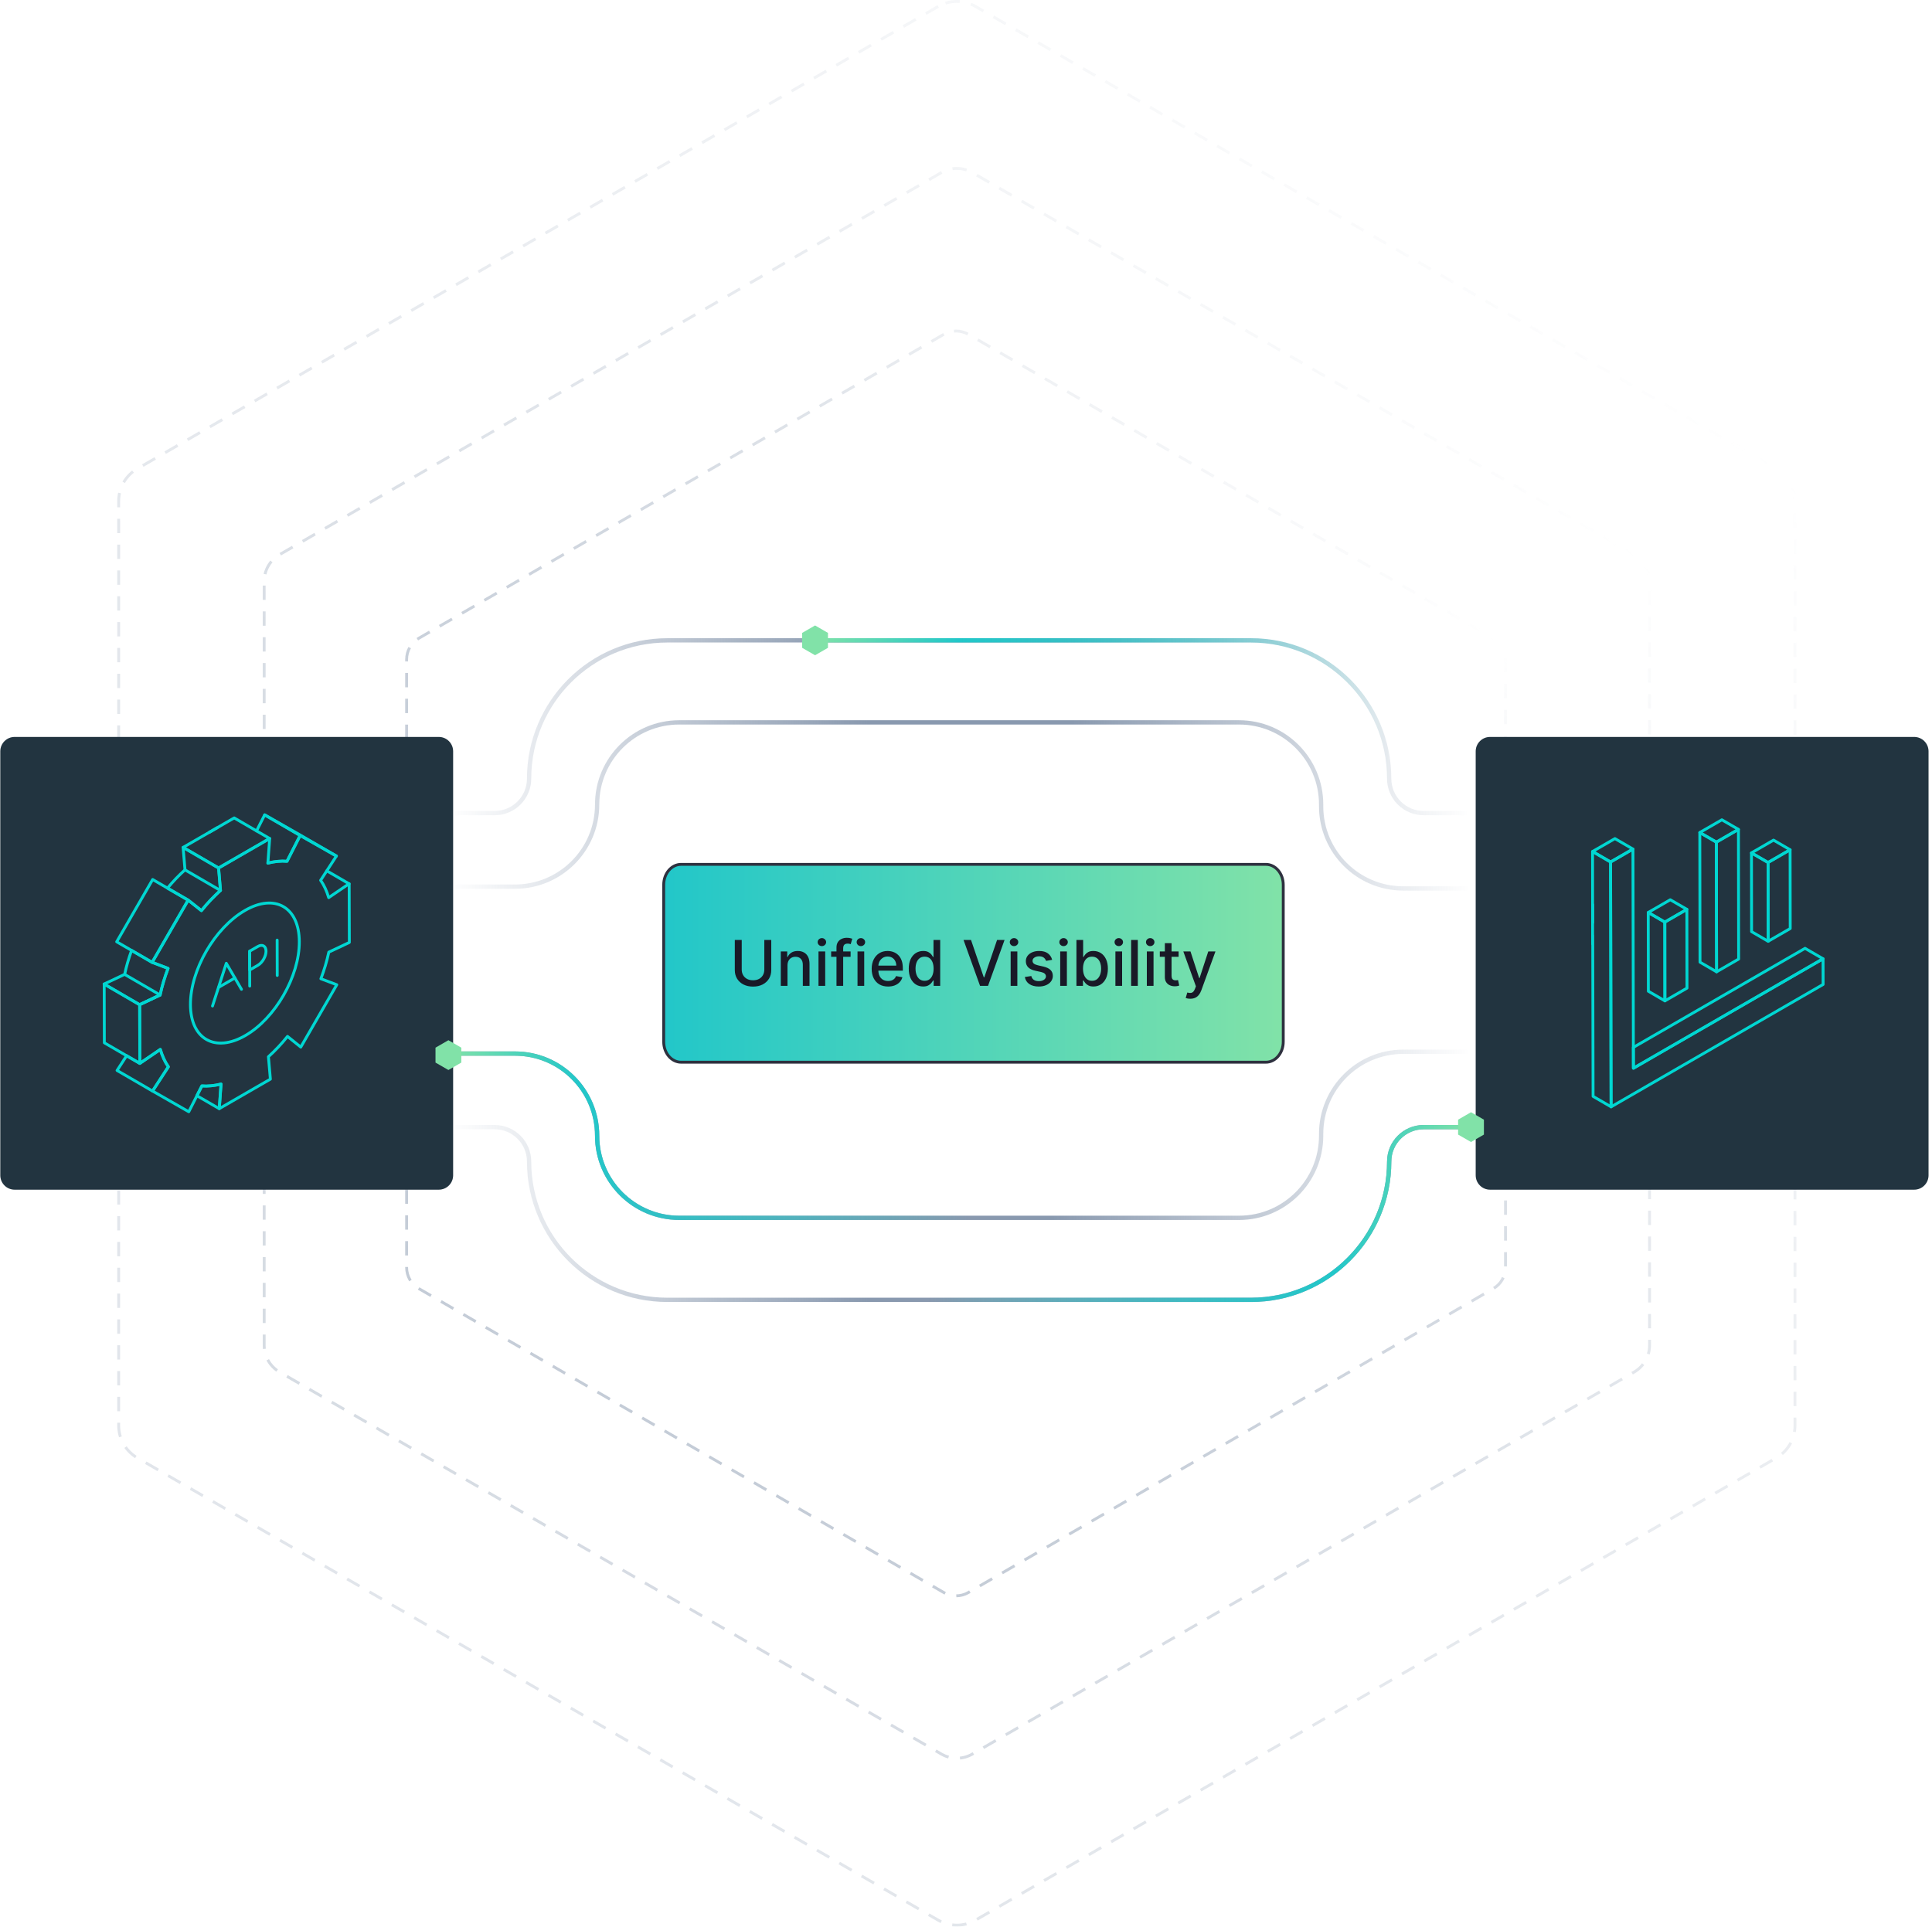
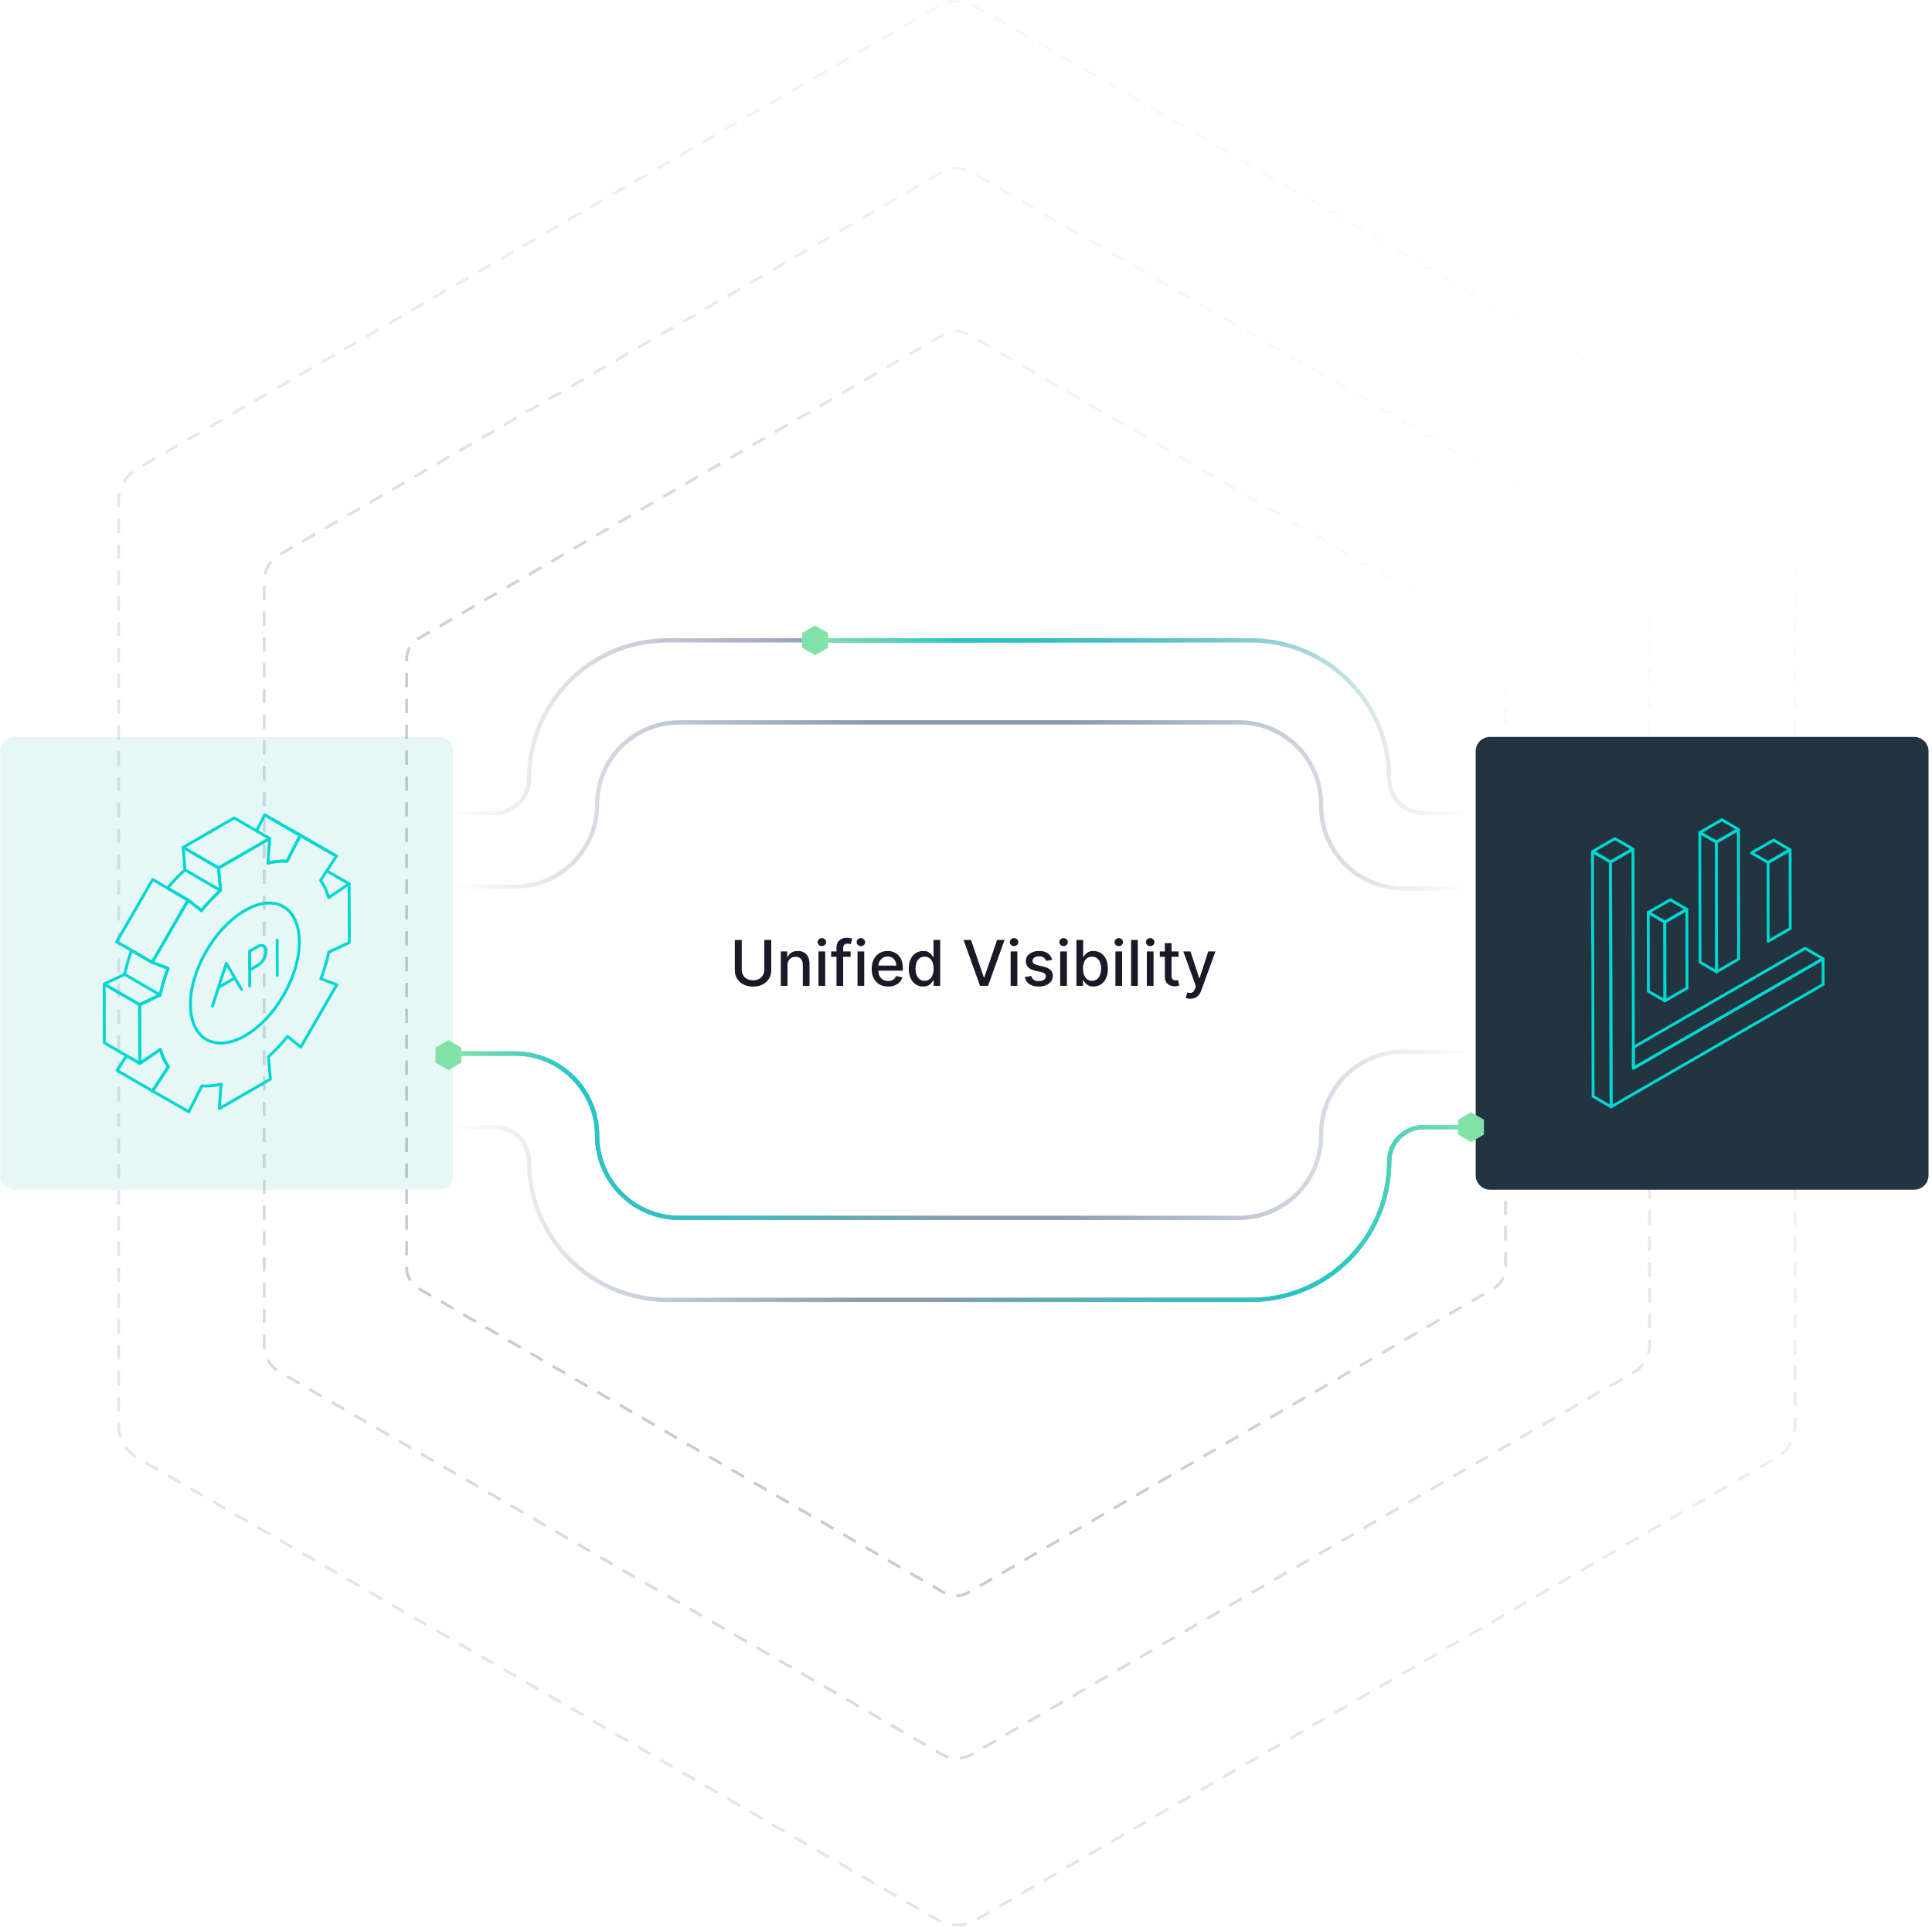
<svg xmlns="http://www.w3.org/2000/svg" width="451" height="450" viewBox="0 0 451 450" fill="none">
  <g clip-path="url(#clip0_472_139)">
    <g opacity="0.5">
      <path d="M220.329 78.05L97.773 149.017C96.005 150.035 94.921 151.923 94.921 153.972V295.912C94.921 297.96 96.005 299.849 97.773 300.866L220.329 371.833C222.097 372.851 224.266 372.851 226.034 371.833L348.59 300.866C350.358 299.849 351.442 297.96 351.442 295.912V153.972C351.442 151.923 350.358 150.035 348.59 149.017L226.034 78.05C224.266 77.033 222.097 77.033 220.329 78.05Z" stroke="url(#paint0_linear_472_139)" stroke-width="0.67" stroke-miterlimit="10" stroke-dasharray="3.35 2.68" />
      <path opacity="0.7" d="M219.767 40.287L65.273 129.486C63.05 130.771 61.67 133.148 61.67 135.713V314.123C61.67 316.688 63.036 319.065 65.273 320.35L219.773 409.549C221.996 410.834 224.742 410.834 226.964 409.549L381.465 320.35C383.688 319.065 385.068 316.688 385.068 314.123V135.713C385.068 133.148 383.702 130.771 381.465 129.486L226.958 40.287C224.735 39.001 221.99 39.001 219.767 40.287Z" stroke="url(#paint1_linear_472_139)" stroke-width="0.67" stroke-miterlimit="10" stroke-dasharray="3.35 2.68" />
      <path opacity="0.5" d="M219.01 1.5L32.056 109.439C29.358 110.999 27.704 113.858 27.704 116.972V332.851C27.704 335.965 29.364 338.83 32.056 340.384L219.01 448.323C221.709 449.883 225.023 449.883 227.708 448.323L414.662 340.384C417.361 338.824 419.014 335.965 419.014 332.851V116.972C419.014 113.858 417.354 110.993 414.662 109.439L227.708 1.5C225.01 -0.06 221.695 -0.06 219.01 1.5Z" stroke="url(#paint2_linear_472_139)" stroke-width="0.67" stroke-miterlimit="10" stroke-dasharray="3.35 2.68" />
    </g>
-     <path d="M102.427 172.063H3.419C1.57 172.063 0.071 173.562 0.071 175.411V274.419C0.071 276.267 1.57 277.766 3.419 277.766H102.427C104.275 277.766 105.774 276.267 105.774 274.419V175.411C105.774 173.562 104.275 172.063 102.427 172.063Z" fill="#262735" />
    <path d="M446.841 172.063H347.834C345.985 172.063 344.486 173.562 344.486 175.411V274.419C344.486 276.267 345.985 277.766 347.834 277.766H446.841C448.69 277.766 450.189 276.267 450.189 274.419V175.411C450.189 173.562 448.69 172.063 446.841 172.063Z" fill="#262735" />
    <path opacity="0.1" d="M102.427 172.063H3.419C1.57 172.063 0.071 173.562 0.071 175.411V274.419C0.071 276.267 1.57 277.766 3.419 277.766H102.427C104.275 277.766 105.774 276.267 105.774 274.419V175.411C105.774 173.562 104.275 172.063 102.427 172.063Z" fill="#00ACA8" />
    <path opacity="0.1" d="M446.841 172.063H347.834C345.985 172.063 344.486 173.562 344.486 175.411V274.419C344.486 276.267 345.985 277.766 347.834 277.766H446.841C448.69 277.766 450.189 276.267 450.189 274.419V175.411C450.189 173.562 448.69 172.063 446.841 172.063Z" fill="#00ACA8" />
-     <path d="M51.594 253.113L51.179 258.851L45.956 255.824L47.121 253.541C48.507 253.662 50.014 253.494 51.587 253.113H51.594Z" stroke="#00D7D2" stroke-width="0.67" stroke-linecap="round" stroke-linejoin="round" />
    <path d="M81.489 206.351L76.287 203.325" stroke="#00D7D2" stroke-width="0.67" stroke-linecap="round" stroke-linejoin="round" />
    <path d="M39.294 249.075L35.605 254.74L27.329 249.932L29.558 246.497L32.639 248.285L37.419 245.024C37.874 246.571 38.497 247.944 39.294 249.082V249.075Z" stroke="#00D7D2" stroke-width="0.67" stroke-linecap="round" stroke-linejoin="round" />
    <path d="M70.067 195.062L61.784 190.255L70.247 195.062L78.523 199.876L70.067 195.062Z" stroke="#00D7D2" stroke-width="0.67" stroke-linecap="round" stroke-linejoin="round" />
    <path d="M59.883 194.004L61.784 190.255L70.073 195.062L66.993 201.095C65.594 200.975 64.101 201.122 62.527 201.524" stroke="#00D7D2" stroke-width="0.67" stroke-linecap="round" stroke-linejoin="round" />
    <path d="M43.927 210.168L43.646 210.67L35.517 224.697L27.242 219.89L35.638 205.347L39.1 207.362L43.927 210.168Z" stroke="#00D7D2" stroke-width="0.67" stroke-linecap="round" stroke-linejoin="round" />
    <path d="M51.46 207.911C51.065 208.266 50.663 208.634 50.295 209.016C49.511 209.752 48.775 210.549 48.065 211.359C47.724 211.774 47.369 212.203 47.02 212.625L43.92 210.161L39.1 207.355C40.365 205.822 41.738 204.389 43.184 203.09L42.742 197.841L51.018 202.648L51.46 207.898V207.911Z" stroke="#00D7D2" stroke-width="0.67" stroke-linecap="round" stroke-linejoin="round" />
    <path d="M32.638 248.286L24.356 243.472L24.323 229.766L32.598 234.58L32.638 248.286Z" stroke="#00D7D2" stroke-width="0.67" stroke-linecap="round" stroke-linejoin="round" />
    <path d="M39.233 226.11C38.437 228.158 37.821 230.241 37.372 232.303V232.316L32.591 234.573L24.302 229.752L29.096 227.496C29.491 225.634 30.04 223.766 30.717 221.905L35.511 224.69L39.227 226.103L39.233 226.11Z" stroke="#00D7D2" stroke-width="0.67" stroke-linecap="round" stroke-linejoin="round" />
    <path d="M52.846 192.022L54.673 190.971L62.949 195.779L51.024 202.668L42.742 197.854L52.846 192.022Z" stroke="#00D7D2" stroke-width="0.67" stroke-linecap="round" stroke-linejoin="round" />
    <path d="M48.889 194.312L50.73 193.248" stroke="#00D7D2" stroke-width="0.67" stroke-linecap="round" stroke-linejoin="round" />
    <path d="M81.536 220.05L76.755 222.307C76.314 224.376 75.691 226.471 74.907 228.52L78.617 229.919L70.214 244.476L67.114 241.985C65.721 243.726 64.235 245.299 62.661 246.725L63.117 251.961L51.192 258.844L51.607 253.106C50.033 253.501 48.527 253.649 47.141 253.535L44.068 259.568L35.618 254.74L39.307 249.069C38.51 247.937 37.881 246.558 37.426 245.011L32.645 248.272L32.605 234.566L37.385 232.296C37.827 230.227 38.45 228.145 39.233 226.096L35.524 224.684L43.92 210.141L47.02 212.605C48.4 210.897 49.899 209.317 51.473 207.891L51.031 202.648L62.956 195.765L62.534 201.51C64.108 201.115 65.601 200.974 67 201.088L70.073 195.049L78.537 199.856L74.847 205.534C75.644 206.666 76.273 208.032 76.729 209.578L81.509 206.324L81.549 220.03L81.536 220.05Z" stroke="#00D7D2" stroke-width="0.67" stroke-linecap="round" stroke-linejoin="round" />
    <path d="M37.379 232.303V232.323L32.598 234.579L37.379 232.303Z" stroke="#00D7D2" stroke-width="0.67" stroke-linecap="round" stroke-linejoin="round" />
    <path d="M29.103 227.502L37.379 232.31" stroke="#00D7D2" stroke-width="0.67" stroke-linecap="round" stroke-linejoin="round" />
    <path d="M43.184 203.097L51.466 207.911" stroke="#00D7D2" stroke-width="0.67" stroke-linecap="round" stroke-linejoin="round" />
    <path d="M57.191 212.571C64.208 208.52 69.846 211.814 69.873 219.876C69.893 227.937 64.288 237.726 57.278 241.777C50.194 245.868 44.483 242.607 44.456 234.552C44.436 226.491 50.107 216.662 57.191 212.571Z" stroke="#00D7D2" stroke-width="0.67" stroke-linecap="round" stroke-linejoin="round" />
    <path d="M60.184 220.988C61.235 220.378 62.092 220.874 62.099 222.079C62.099 223.284 61.249 224.764 60.197 225.373L58.296 226.471L58.282 222.086L60.184 220.988Z" stroke="#00D7D2" stroke-width="0.67" stroke-linecap="round" stroke-linejoin="round" />
    <path d="M58.296 230.234L58.276 222.085" stroke="#00D7D2" stroke-width="0.67" stroke-linecap="round" stroke-linejoin="round" />
    <path d="M49.605 234.888L52.826 224.911L56.367 230.984" stroke="#00D7D2" stroke-width="0.67" stroke-linecap="round" stroke-linejoin="round" />
    <path d="M54.814 228.346L51.031 230.529" stroke="#00D7D2" stroke-width="0.67" stroke-linecap="round" stroke-linejoin="round" />
    <path d="M64.697 219.501L64.717 227.75" stroke="#00D7D2" stroke-width="0.67" stroke-linecap="round" stroke-linejoin="round" />
    <path d="M425.562 223.854L381.298 249.405L381.284 244.544L421.364 221.417L425.562 223.854Z" stroke="#00D7D2" stroke-width="0.67" stroke-linecap="round" stroke-linejoin="round" />
    <path d="M371.783 220.533L371.763 198.812L375.968 201.256L376.089 258.423L371.884 255.979L371.804 218.364" stroke="#00D7D2" stroke-width="0.67" stroke-linecap="round" stroke-linejoin="round" />
-     <path d="M371.797 215.397L371.79 211.226" stroke="#00D7D2" stroke-width="0.67" stroke-linecap="round" stroke-linejoin="round" />
    <path d="M375.968 201.256L371.763 198.812L376.986 195.799L381.191 198.243L375.968 201.256Z" stroke="#00D7D2" stroke-width="0.67" stroke-linecap="round" stroke-linejoin="round" />
    <path d="M376.089 258.423L375.968 201.256L381.191 198.243L381.298 249.411L425.569 223.854L425.583 229.846L376.089 258.423Z" stroke="#00D7D2" stroke-width="0.67" stroke-linecap="round" stroke-linejoin="round" />
    <path d="M400.715 226.9L396.845 224.651L396.798 194.38L400.662 196.623L400.715 226.9Z" stroke="#00D7D2" stroke-width="0.67" stroke-linecap="round" stroke-linejoin="round" />
    <path d="M400.662 196.623L396.798 194.38L401.947 191.407L405.817 193.65L400.662 196.623Z" stroke="#00D7D2" stroke-width="0.67" stroke-linecap="round" stroke-linejoin="round" />
    <path d="M405.817 193.65L405.864 223.921L400.715 226.9L400.662 196.623L405.817 193.65Z" stroke="#00D7D2" stroke-width="0.67" stroke-linecap="round" stroke-linejoin="round" />
    <path d="M388.65 233.683L384.786 231.433L384.76 213.047L388.63 215.29L388.65 233.683Z" stroke="#00D7D2" stroke-width="0.67" stroke-linecap="round" stroke-linejoin="round" />
    <path d="M388.63 215.29L384.76 213.047L389.908 210.074L393.779 212.317L388.63 215.29Z" stroke="#00D7D2" stroke-width="0.67" stroke-linecap="round" stroke-linejoin="round" />
    <path d="M393.779 212.317L393.805 230.71L388.65 233.683L388.63 215.29L393.779 212.317Z" stroke="#00D7D2" stroke-width="0.67" stroke-linecap="round" stroke-linejoin="round" />
-     <path d="M412.754 219.77L408.884 217.52L408.857 199.134L412.727 201.377L412.754 219.77Z" stroke="#00D7D2" stroke-width="0.67" stroke-linecap="round" stroke-linejoin="round" />
    <path d="M412.727 201.377L408.857 199.134L414.006 196.154L417.876 198.404L412.727 201.377Z" stroke="#00D7D2" stroke-width="0.67" stroke-linecap="round" stroke-linejoin="round" />
    <path d="M417.876 198.404L417.903 216.797L412.754 219.769L412.727 201.377L417.876 198.404Z" stroke="#00D7D2" stroke-width="0.67" stroke-linecap="round" stroke-linejoin="round" />
-     <path d="M295.501 201.812H158.991C156.748 201.812 154.933 203.947 154.933 206.585V243.23C154.933 245.869 156.748 248.004 158.991 248.004H295.501C297.744 248.004 299.558 245.869 299.558 243.23V206.585C299.558 203.947 297.744 201.812 295.501 201.812Z" fill="url(#paint3_linear_472_139)" stroke="#2E313F" stroke-width="0.67" stroke-miterlimit="10" />
    <path d="M178.42 219.46H180.041V226.506C180.041 227.256 179.865 227.921 179.513 228.499C179.161 229.075 178.665 229.528 178.027 229.859C177.389 230.187 176.641 230.351 175.783 230.351C174.929 230.351 174.183 230.187 173.544 229.859C172.906 229.528 172.411 229.075 172.059 228.499C171.707 227.921 171.53 227.256 171.53 226.506V219.46H173.147V226.376C173.147 226.86 173.253 227.291 173.466 227.668C173.682 228.044 173.987 228.341 174.381 228.557C174.775 228.77 175.243 228.876 175.783 228.876C176.327 228.876 176.796 228.77 177.19 228.557C177.588 228.341 177.891 228.044 178.101 227.668C178.313 227.291 178.42 226.86 178.42 226.376V219.46ZM183.83 225.403V230.173H182.266V222.139H183.767V223.446H183.866C184.051 223.021 184.341 222.679 184.735 222.421C185.132 222.163 185.633 222.034 186.236 222.034C186.783 222.034 187.263 222.149 187.674 222.379C188.086 222.606 188.405 222.944 188.632 223.394C188.858 223.844 188.972 224.4 188.972 225.063V230.173H187.408V225.251C187.408 224.669 187.256 224.214 186.953 223.886C186.649 223.554 186.232 223.389 185.702 223.389C185.34 223.389 185.017 223.467 184.735 223.624C184.456 223.781 184.234 224.011 184.07 224.315C183.91 224.615 183.83 224.977 183.83 225.403ZM191.069 230.173V222.139H192.633V230.173H191.069ZM191.859 220.899C191.587 220.899 191.354 220.808 191.158 220.627C190.966 220.442 190.871 220.222 190.871 219.968C190.871 219.71 190.966 219.49 191.158 219.309C191.354 219.124 191.587 219.031 191.859 219.031C192.131 219.031 192.363 219.124 192.555 219.309C192.75 219.49 192.848 219.71 192.848 219.968C192.848 220.222 192.75 220.442 192.555 220.627C192.363 220.808 192.131 220.899 191.859 220.899ZM198.561 222.139V223.394H194.021V222.139H198.561ZM195.266 230.173V221.208C195.266 220.705 195.376 220.289 195.595 219.957C195.815 219.623 196.106 219.373 196.469 219.209C196.832 219.042 197.226 218.958 197.651 218.958C197.965 218.958 198.234 218.984 198.457 219.037C198.68 219.086 198.846 219.131 198.954 219.173L198.587 220.439C198.514 220.418 198.42 220.393 198.305 220.365C198.19 220.334 198.05 220.318 197.887 220.318C197.506 220.318 197.234 220.412 197.071 220.601C196.91 220.789 196.83 221.061 196.83 221.417V230.173H195.266ZM200.175 230.173V222.139H201.739V230.173H200.175ZM200.965 220.899C200.693 220.899 200.459 220.808 200.264 220.627C200.072 220.442 199.976 220.222 199.976 219.968C199.976 219.71 200.072 219.49 200.264 219.309C200.459 219.124 200.693 219.031 200.965 219.031C201.237 219.031 201.469 219.124 201.661 219.309C201.856 219.49 201.954 219.71 201.954 219.968C201.954 220.222 201.856 220.442 201.661 220.627C201.469 220.808 201.237 220.899 200.965 220.899ZM207.306 230.335C206.515 230.335 205.833 230.166 205.261 229.828C204.692 229.486 204.253 229.007 203.943 228.39C203.636 227.769 203.482 227.042 203.482 226.208C203.482 225.385 203.636 224.66 203.943 224.032C204.253 223.405 204.685 222.915 205.24 222.562C205.798 222.21 206.45 222.034 207.196 222.034C207.65 222.034 208.089 222.109 208.514 222.259C208.94 222.409 209.322 222.644 209.66 222.965C209.998 223.286 210.265 223.703 210.46 224.215C210.656 224.724 210.753 225.343 210.753 226.072V226.627H204.366V225.455H209.221C209.221 225.044 209.137 224.679 208.97 224.362C208.802 224.041 208.567 223.788 208.263 223.603C207.963 223.418 207.611 223.326 207.207 223.326C206.767 223.326 206.384 223.434 206.056 223.65C205.732 223.863 205.481 224.142 205.303 224.487C205.128 224.829 205.041 225.2 205.041 225.602V226.517C205.041 227.054 205.135 227.511 205.324 227.887C205.515 228.264 205.782 228.552 206.124 228.751C206.466 228.946 206.865 229.043 207.322 229.043C207.618 229.043 207.889 229.002 208.133 228.918C208.377 228.831 208.588 228.702 208.766 228.531C208.943 228.36 209.079 228.149 209.174 227.898L210.654 228.165C210.535 228.601 210.323 228.982 210.016 229.31C209.712 229.635 209.33 229.887 208.87 230.069C208.413 230.247 207.892 230.335 207.306 230.335ZM215.496 230.33C214.848 230.33 214.269 230.165 213.76 229.833C213.254 229.499 212.857 229.023 212.567 228.405C212.281 227.785 212.138 227.04 212.138 226.172C212.138 225.303 212.283 224.561 212.572 223.943C212.865 223.326 213.266 222.854 213.775 222.526C214.285 222.198 214.862 222.034 215.507 222.034C216.006 222.034 216.407 222.118 216.71 222.285C217.017 222.449 217.254 222.641 217.421 222.86C217.592 223.08 217.725 223.274 217.819 223.441H217.913V219.46H219.477V230.173H217.95V228.923H217.819C217.725 229.094 217.589 229.289 217.411 229.509C217.237 229.729 216.996 229.921 216.689 230.084C216.382 230.248 215.985 230.33 215.496 230.33ZM215.842 228.996C216.292 228.996 216.672 228.878 216.982 228.641C217.296 228.4 217.533 228.067 217.693 227.642C217.857 227.216 217.939 226.721 217.939 226.156C217.939 225.598 217.859 225.11 217.699 224.691C217.538 224.273 217.303 223.947 216.993 223.713C216.682 223.479 216.299 223.363 215.842 223.363C215.371 223.363 214.979 223.485 214.665 223.729C214.351 223.973 214.114 224.306 213.953 224.728C213.796 225.15 213.718 225.626 213.718 226.156C213.718 226.693 213.798 227.176 213.959 227.605C214.119 228.034 214.356 228.374 214.67 228.625C214.987 228.873 215.378 228.996 215.842 228.996ZM226.67 219.46L229.651 228.186H229.772L232.753 219.46H234.5L230.645 230.173H228.778L224.923 219.46H226.67ZM235.922 230.173V222.139H237.486V230.173H235.922ZM236.712 220.899C236.44 220.899 236.206 220.808 236.011 220.627C235.819 220.442 235.723 220.222 235.723 219.968C235.723 219.71 235.819 219.49 236.011 219.309C236.206 219.124 236.44 219.031 236.712 219.031C236.984 219.031 237.216 219.124 237.408 219.309C237.603 219.49 237.7 219.71 237.7 219.968C237.7 220.222 237.603 220.442 237.408 220.627C237.216 220.808 236.984 220.899 236.712 220.899ZM245.611 224.1L244.193 224.351C244.134 224.17 244.04 223.997 243.911 223.833C243.785 223.67 243.614 223.535 243.398 223.431C243.182 223.326 242.912 223.274 242.587 223.274C242.145 223.274 241.775 223.373 241.478 223.572C241.182 223.767 241.034 224.02 241.034 224.33C241.034 224.599 241.133 224.815 241.332 224.979C241.531 225.143 241.852 225.277 242.295 225.382L243.571 225.675C244.31 225.846 244.861 226.109 245.224 226.465C245.587 226.82 245.768 227.282 245.768 227.851C245.768 228.332 245.628 228.761 245.349 229.138C245.074 229.511 244.689 229.804 244.193 230.016C243.702 230.229 243.131 230.335 242.483 230.335C241.583 230.335 240.849 230.144 240.281 229.76C239.712 229.373 239.363 228.824 239.234 228.112L240.746 227.882C240.84 228.276 241.034 228.574 241.327 228.777C241.62 228.975 242.002 229.075 242.472 229.075C242.985 229.075 243.395 228.968 243.702 228.756C244.009 228.54 244.162 228.276 244.162 227.966C244.162 227.715 244.068 227.504 243.879 227.333C243.695 227.162 243.41 227.033 243.027 226.946L241.667 226.648C240.917 226.477 240.363 226.205 240.003 225.832C239.648 225.459 239.47 224.986 239.47 224.414C239.47 223.94 239.602 223.525 239.867 223.169C240.132 222.813 240.499 222.536 240.966 222.337C241.433 222.135 241.968 222.034 242.572 222.034C243.44 222.034 244.124 222.222 244.622 222.599C245.121 222.972 245.451 223.473 245.611 224.1ZM247.488 230.173V222.139H249.052V230.173H247.488ZM248.277 220.899C248.005 220.899 247.772 220.808 247.576 220.627C247.385 220.442 247.289 220.222 247.289 219.968C247.289 219.71 247.385 219.49 247.576 219.309C247.772 219.124 248.005 219.031 248.277 219.031C248.549 219.031 248.781 219.124 248.973 219.309C249.168 219.49 249.266 219.71 249.266 219.968C249.266 220.222 249.168 220.442 248.973 220.627C248.781 220.808 248.549 220.899 248.277 220.899ZM251.281 230.173V219.46H252.845V223.441H252.939C253.03 223.274 253.161 223.08 253.332 222.86C253.503 222.641 253.74 222.449 254.043 222.285C254.347 222.118 254.748 222.034 255.246 222.034C255.895 222.034 256.474 222.198 256.983 222.526C257.492 222.854 257.891 223.326 258.181 223.943C258.474 224.561 258.62 225.303 258.62 226.172C258.62 227.04 258.476 227.785 258.186 228.405C257.897 229.023 257.499 229.499 256.993 229.833C256.488 230.165 255.911 230.33 255.262 230.33C254.774 230.33 254.374 230.248 254.064 230.084C253.757 229.921 253.517 229.729 253.342 229.509C253.168 229.289 253.034 229.094 252.939 228.923H252.809V230.173H251.281ZM252.814 226.156C252.814 226.721 252.896 227.216 253.06 227.642C253.224 228.067 253.461 228.4 253.771 228.641C254.082 228.878 254.462 228.996 254.912 228.996C255.379 228.996 255.769 228.873 256.083 228.625C256.397 228.374 256.634 228.034 256.795 227.605C256.959 227.176 257.041 226.693 257.041 226.156C257.041 225.626 256.96 225.15 256.8 224.728C256.643 224.306 256.406 223.973 256.088 223.729C255.775 223.485 255.382 223.363 254.912 223.363C254.458 223.363 254.075 223.479 253.761 223.713C253.45 223.947 253.215 224.273 253.055 224.691C252.894 225.11 252.814 225.598 252.814 226.156ZM260.377 230.173V222.139H261.941V230.173H260.377ZM261.166 220.899C260.894 220.899 260.661 220.808 260.465 220.627C260.274 220.442 260.178 220.222 260.178 219.968C260.178 219.71 260.274 219.49 260.465 219.309C260.661 219.124 260.894 219.031 261.166 219.031C261.438 219.031 261.67 219.124 261.862 219.309C262.057 219.49 262.155 219.71 262.155 219.968C262.155 220.222 262.057 220.442 261.862 220.627C261.67 220.808 261.438 220.899 261.166 220.899ZM265.609 219.46V230.173H264.045V219.46H265.609ZM267.713 230.173V222.139H269.277V230.173H267.713ZM268.503 220.899C268.231 220.899 267.997 220.808 267.802 220.627C267.61 220.442 267.514 220.222 267.514 219.968C267.514 219.71 267.61 219.49 267.802 219.309C267.997 219.124 268.231 219.031 268.503 219.031C268.775 219.031 269.007 219.124 269.199 219.309C269.394 219.49 269.491 219.71 269.491 219.968C269.491 220.222 269.394 220.442 269.199 220.627C269.007 220.808 268.775 220.899 268.503 220.899ZM275.132 222.139V223.394H270.743V222.139H275.132ZM271.92 220.214H273.484V227.814C273.484 228.118 273.529 228.346 273.62 228.499C273.711 228.649 273.827 228.752 273.97 228.808C274.117 228.86 274.276 228.887 274.446 228.887C274.572 228.887 274.682 228.878 274.776 228.86C274.87 228.843 274.943 228.829 274.996 228.819L275.278 230.111C275.187 230.145 275.058 230.18 274.891 230.215C274.724 230.254 274.514 230.274 274.263 230.278C273.852 230.285 273.468 230.212 273.113 230.058C272.757 229.905 272.469 229.668 272.249 229.347C272.03 229.026 271.92 228.623 271.92 228.139V220.214ZM277.85 233.186C277.617 233.186 277.404 233.167 277.212 233.129C277.021 233.094 276.878 233.056 276.783 233.014L277.16 231.732C277.446 231.809 277.701 231.842 277.924 231.832C278.147 231.821 278.344 231.737 278.515 231.58C278.689 231.424 278.843 231.167 278.975 230.812L279.169 230.278L276.229 222.139H277.903L279.938 228.374H280.021L282.056 222.139H283.735L280.424 231.246C280.271 231.664 280.075 232.018 279.838 232.308C279.601 232.6 279.319 232.82 278.991 232.967C278.663 233.113 278.283 233.186 277.85 233.186Z" fill="#191927" />
    <path d="M104.676 207.014H120.217C130.809 207.014 139.393 198.43 139.393 187.838C139.393 177.245 147.977 168.662 158.569 168.662H289.227C299.819 168.662 308.403 177.245 308.403 187.838V188.26C308.403 198.852 316.987 207.436 327.579 207.436H343.381" stroke="url(#paint4_linear_472_139)" stroke-miterlimit="10" />
    <path d="M104.676 189.84H115.463C119.909 189.84 123.511 186.238 123.511 181.792C123.511 163.962 137.96 149.513 155.79 149.513H292.006C309.836 149.513 324.285 163.962 324.285 181.792C324.285 186.238 327.887 189.84 332.333 189.84H343.381" stroke="url(#paint5_linear_472_139)" stroke-miterlimit="10" />
    <path d="M190.266 149.513H292.012C309.843 149.513 324.292 163.962 324.292 181.792" stroke="url(#paint6_linear_472_139)" stroke-miterlimit="10" />
    <path d="M104.676 245.989H120.217C130.809 245.989 139.393 254.573 139.393 265.165C139.393 275.758 147.977 284.342 158.569 284.342H289.227C299.819 284.342 308.403 275.758 308.403 265.165V264.744C308.403 254.151 316.987 245.567 327.579 245.567H343.381" stroke="url(#paint7_linear_472_139)" stroke-miterlimit="10" />
    <path d="M104.676 245.989H120.217C130.809 245.989 139.393 254.573 139.393 265.165C139.393 275.758 147.977 284.342 158.569 284.342H226.141" stroke="url(#paint8_linear_472_139)" stroke-miterlimit="10" />
    <path d="M104.676 263.164H115.463C119.909 263.164 123.511 266.766 123.511 271.212C123.511 289.042 137.96 303.491 155.79 303.491H292.006C309.836 303.491 324.285 289.042 324.285 271.212C324.285 266.766 327.887 263.164 332.333 263.164H343.381" stroke="url(#paint9_linear_472_139)" stroke-miterlimit="10" />
    <path d="M216.72 303.491H292.012C309.843 303.491 324.292 289.042 324.292 271.212C324.292 266.766 327.894 263.164 332.34 263.164H343.388" stroke="url(#paint10_linear_472_139)" stroke-miterlimit="10" />
    <path d="M187.253 151.253L190.266 152.987L193.279 151.253V147.772L190.266 146.031L187.253 147.772V151.253Z" fill="#81E2A8" />
    <path d="M101.663 248.092L104.676 249.826L107.689 248.092V244.61L104.676 242.869L101.663 244.61V248.092Z" fill="#81E2A8" />
    <path d="M340.375 264.904L343.388 266.638L346.401 264.904V261.422L343.388 259.682L340.375 261.422V264.904Z" fill="#81E2A8" />
  </g>
  <defs>
    <linearGradient id="paint0_linear_472_139" x1="121.957" y1="325.861" x2="324.017" y2="124.397" gradientUnits="userSpaceOnUse">
      <stop stop-color="#8999AF" />
      <stop offset="0.2" stop-color="#8999AF" stop-opacity="0.98" />
      <stop offset="0.35" stop-color="#8999AF" stop-opacity="0.93" />
      <stop offset="0.49" stop-color="#8999AF" stop-opacity="0.83" />
      <stop offset="0.62" stop-color="#8999AF" stop-opacity="0.7" />
      <stop offset="0.74" stop-color="#8999AF" stop-opacity="0.53" />
      <stop offset="0.86" stop-color="#8999AF" stop-opacity="0.32" />
      <stop offset="0.97" stop-color="#8999AF" stop-opacity="0.08" />
      <stop offset="1" stop-color="#8999AF" stop-opacity="0" />
    </linearGradient>
    <linearGradient id="paint1_linear_472_139" x1="96.186" y1="352.087" x2="350.163" y2="98.124" gradientUnits="userSpaceOnUse">
      <stop stop-color="#8999AF" />
      <stop offset="0.2" stop-color="#8999AF" stop-opacity="0.98" />
      <stop offset="0.35" stop-color="#8999AF" stop-opacity="0.93" />
      <stop offset="0.49" stop-color="#8999AF" stop-opacity="0.83" />
      <stop offset="0.62" stop-color="#8999AF" stop-opacity="0.7" />
      <stop offset="0.74" stop-color="#8999AF" stop-opacity="0.53" />
      <stop offset="0.86" stop-color="#8999AF" stop-opacity="0.32" />
      <stop offset="0.97" stop-color="#8999AF" stop-opacity="0.08" />
      <stop offset="1" stop-color="#8999AF" stop-opacity="0" />
    </linearGradient>
    <linearGradient id="paint2_linear_472_139" x1="69.525" y1="378.743" x2="376.825" y2="71.449" gradientUnits="userSpaceOnUse">
      <stop stop-color="#8999AF" />
      <stop offset="0.2" stop-color="#8999AF" stop-opacity="0.98" />
      <stop offset="0.35" stop-color="#8999AF" stop-opacity="0.93" />
      <stop offset="0.49" stop-color="#8999AF" stop-opacity="0.83" />
      <stop offset="0.62" stop-color="#8999AF" stop-opacity="0.7" />
      <stop offset="0.74" stop-color="#8999AF" stop-opacity="0.53" />
      <stop offset="0.86" stop-color="#8999AF" stop-opacity="0.32" />
      <stop offset="0.97" stop-color="#8999AF" stop-opacity="0.08" />
      <stop offset="1" stop-color="#8999AF" stop-opacity="0" />
    </linearGradient>
    <linearGradient id="paint3_linear_472_139" x1="154.933" y1="224.911" x2="299.558" y2="224.911" gradientUnits="userSpaceOnUse">
      <stop stop-color="#22C7C9" />
      <stop offset="1" stop-color="#81E2A8" />
    </linearGradient>
    <linearGradient id="paint4_linear_472_139" x1="104.676" y1="188.045" x2="343.388" y2="188.045" gradientUnits="userSpaceOnUse">
      <stop stop-color="#8999AF" stop-opacity="0" />
      <stop offset="0.41" stop-color="#8999AF" />
      <stop offset="0.61" stop-color="#8999AF" />
      <stop offset="1" stop-color="#8999AF" stop-opacity="0" />
    </linearGradient>
    <linearGradient id="paint5_linear_472_139" x1="343" y1="169.673" x2="105" y2="169.673" gradientUnits="userSpaceOnUse">
      <stop stop-color="#8999AF" stop-opacity="0" />
      <stop offset="0.41" stop-color="#8999AF" />
      <stop offset="0.61" stop-color="#8999AF" />
      <stop offset="1" stop-color="#8999AF" stop-opacity="0" />
    </linearGradient>
    <linearGradient id="paint6_linear_472_139" x1="190.266" y1="165.482" x2="324.627" y2="165.482" gradientUnits="userSpaceOnUse">
      <stop stop-color="#81E2A8" />
      <stop offset="0.25" stop-color="#22C7C9" />
      <stop offset="1" stop-color="#00D7D2" stop-opacity="0" />
    </linearGradient>
    <linearGradient id="paint7_linear_472_139" x1="104.676" y1="264.958" x2="343.388" y2="264.958" gradientUnits="userSpaceOnUse">
      <stop offset="0.59" stop-color="#8999AF" />
      <stop offset="1" stop-color="#8999AF" stop-opacity="0" />
    </linearGradient>
    <linearGradient id="paint8_linear_472_139" x1="104.676" y1="265.165" x2="226.148" y2="265.165" gradientUnits="userSpaceOnUse">
      <stop stop-color="#81E2A8" />
      <stop offset="0.25" stop-color="#22C7C9" />
      <stop offset="1" stop-color="#00D7D2" stop-opacity="0" />
    </linearGradient>
    <linearGradient id="paint9_linear_472_139" x1="104.676" y1="283.331" x2="343.388" y2="283.331" gradientUnits="userSpaceOnUse">
      <stop stop-color="#8999AF" stop-opacity="0" />
      <stop offset="0.41" stop-color="#8999AF" />
    </linearGradient>
    <linearGradient id="paint10_linear_472_139" x1="216.72" y1="283.331" x2="343.388" y2="283.331" gradientUnits="userSpaceOnUse">
      <stop stop-color="#00D7D2" stop-opacity="0" />
      <stop offset="0.75" stop-color="#22C7C9" />
      <stop offset="1" stop-color="#81E2A8" />
    </linearGradient>
    <clipPath id="clip0_472_139">
      <rect width="450.118" height="449.83" fill="white" transform="translate(0.071)" />
    </clipPath>
  </defs>
</svg>